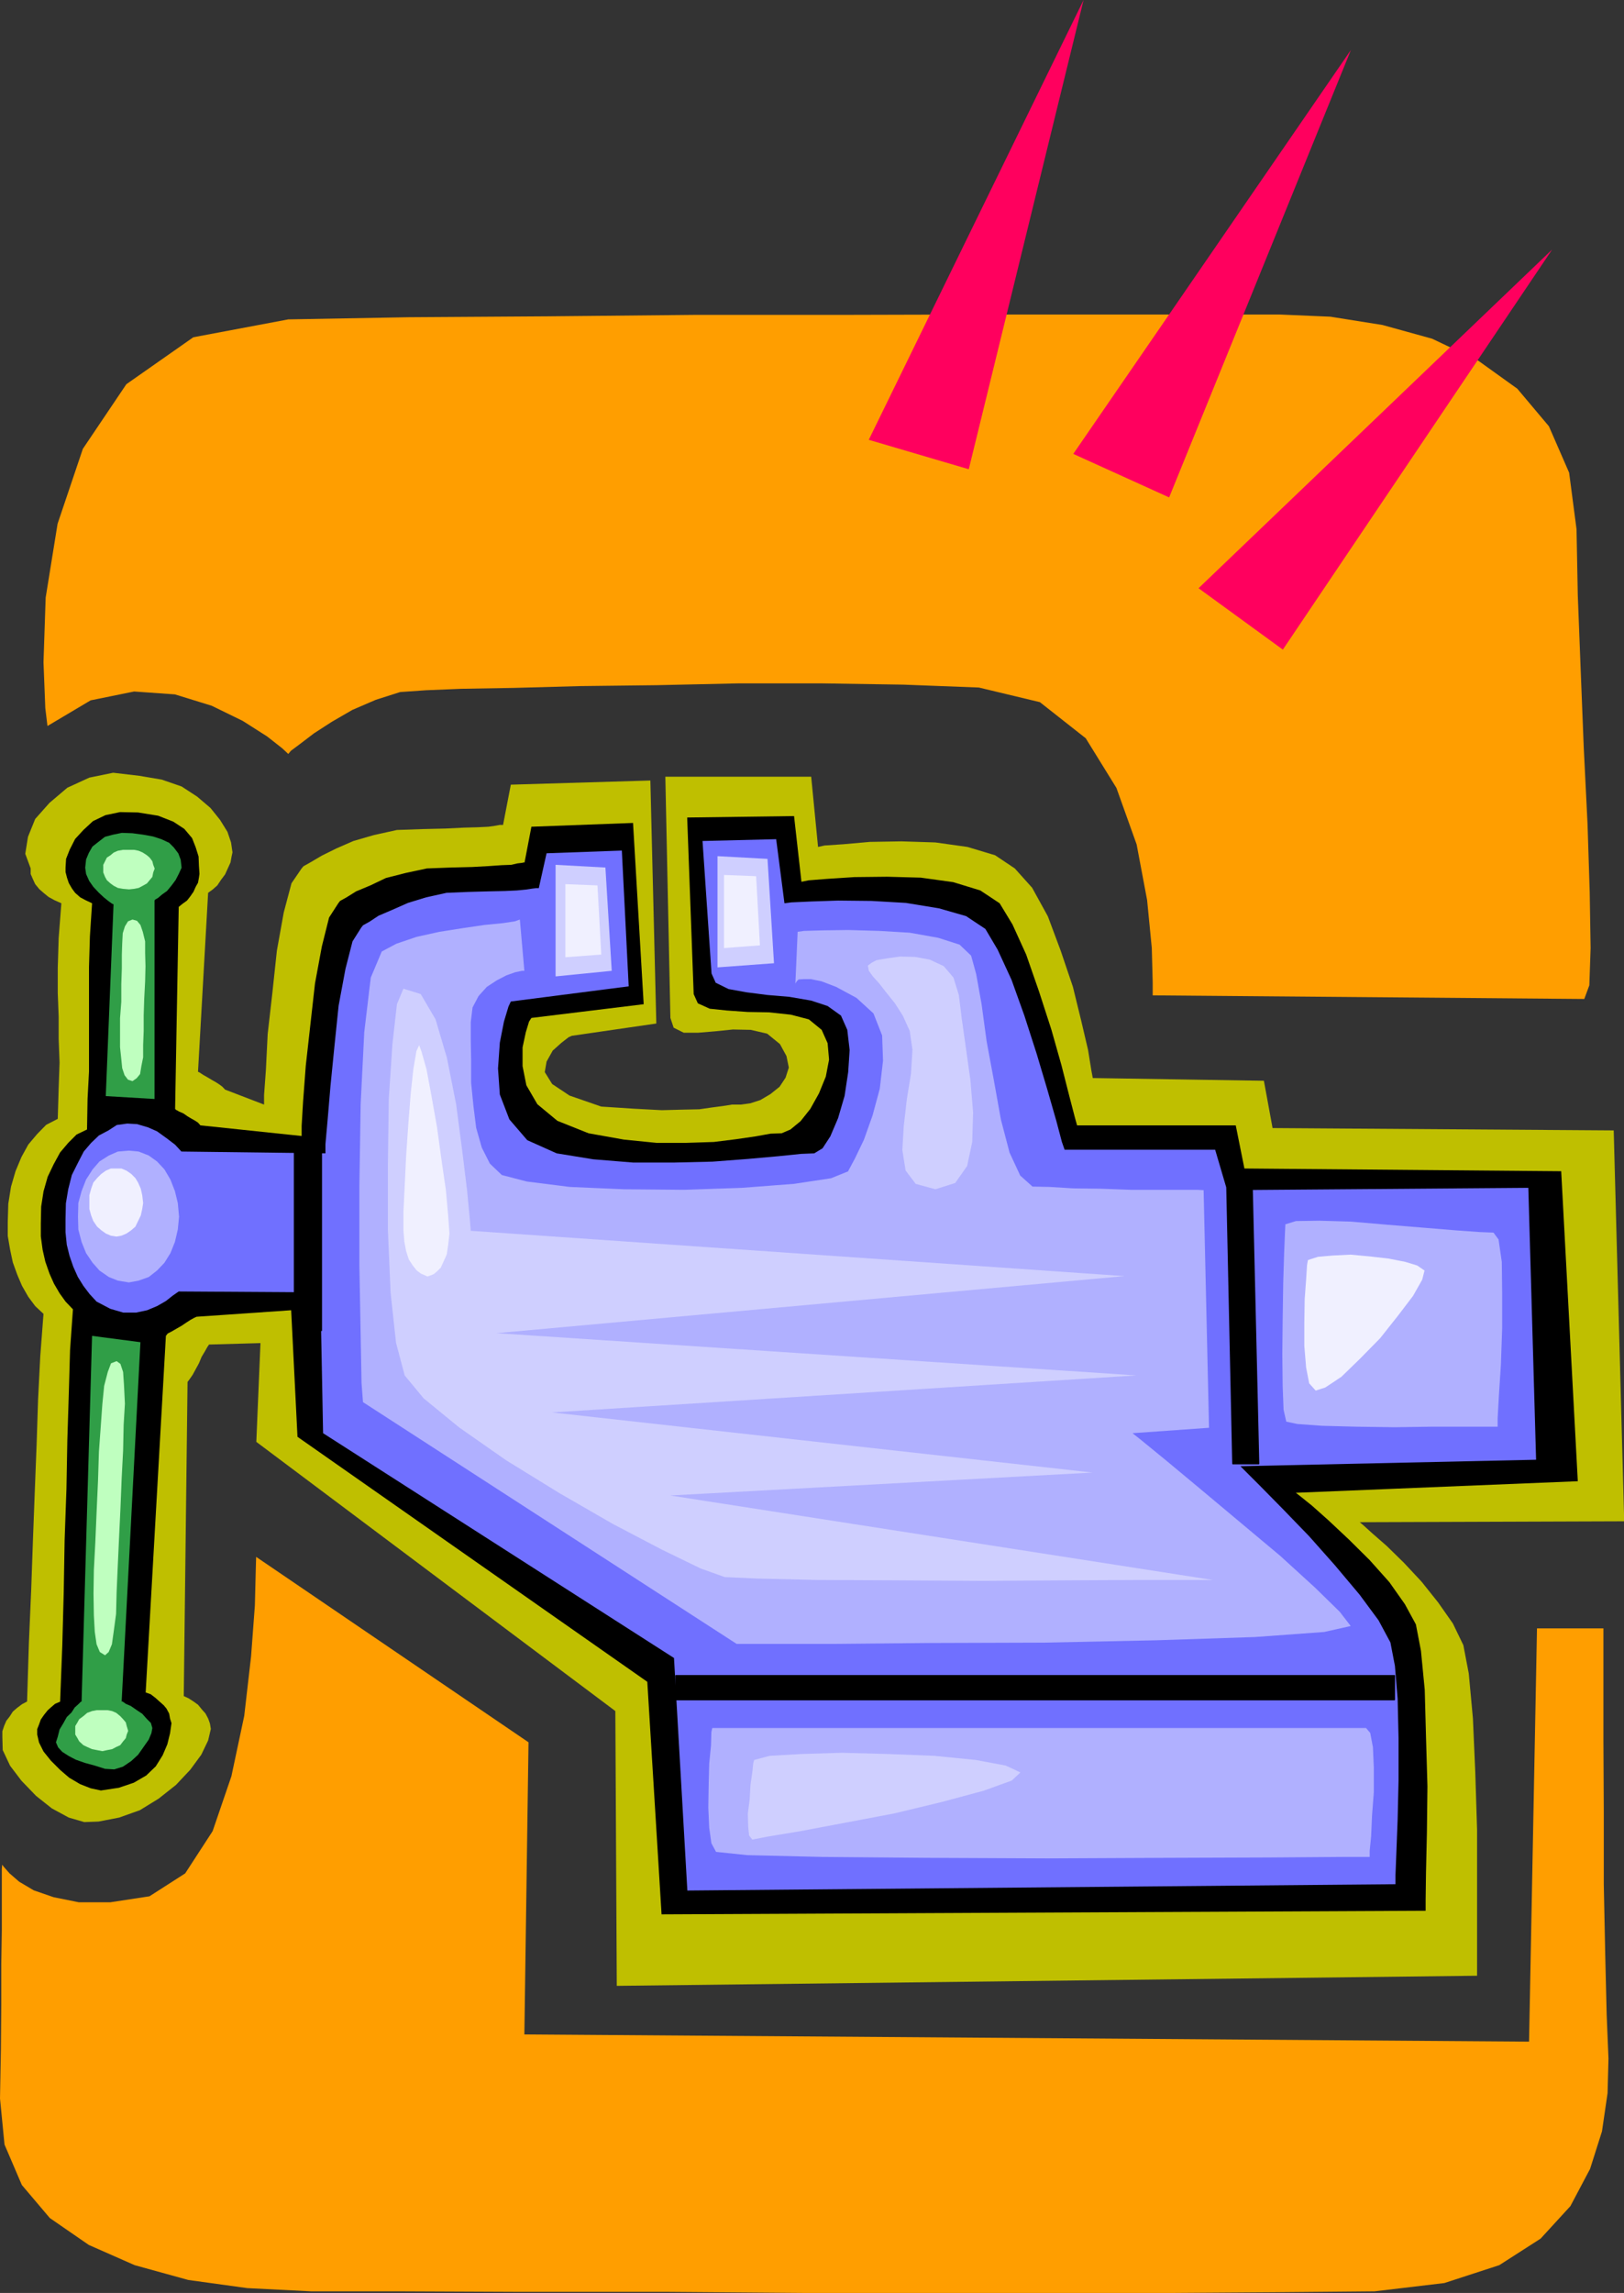
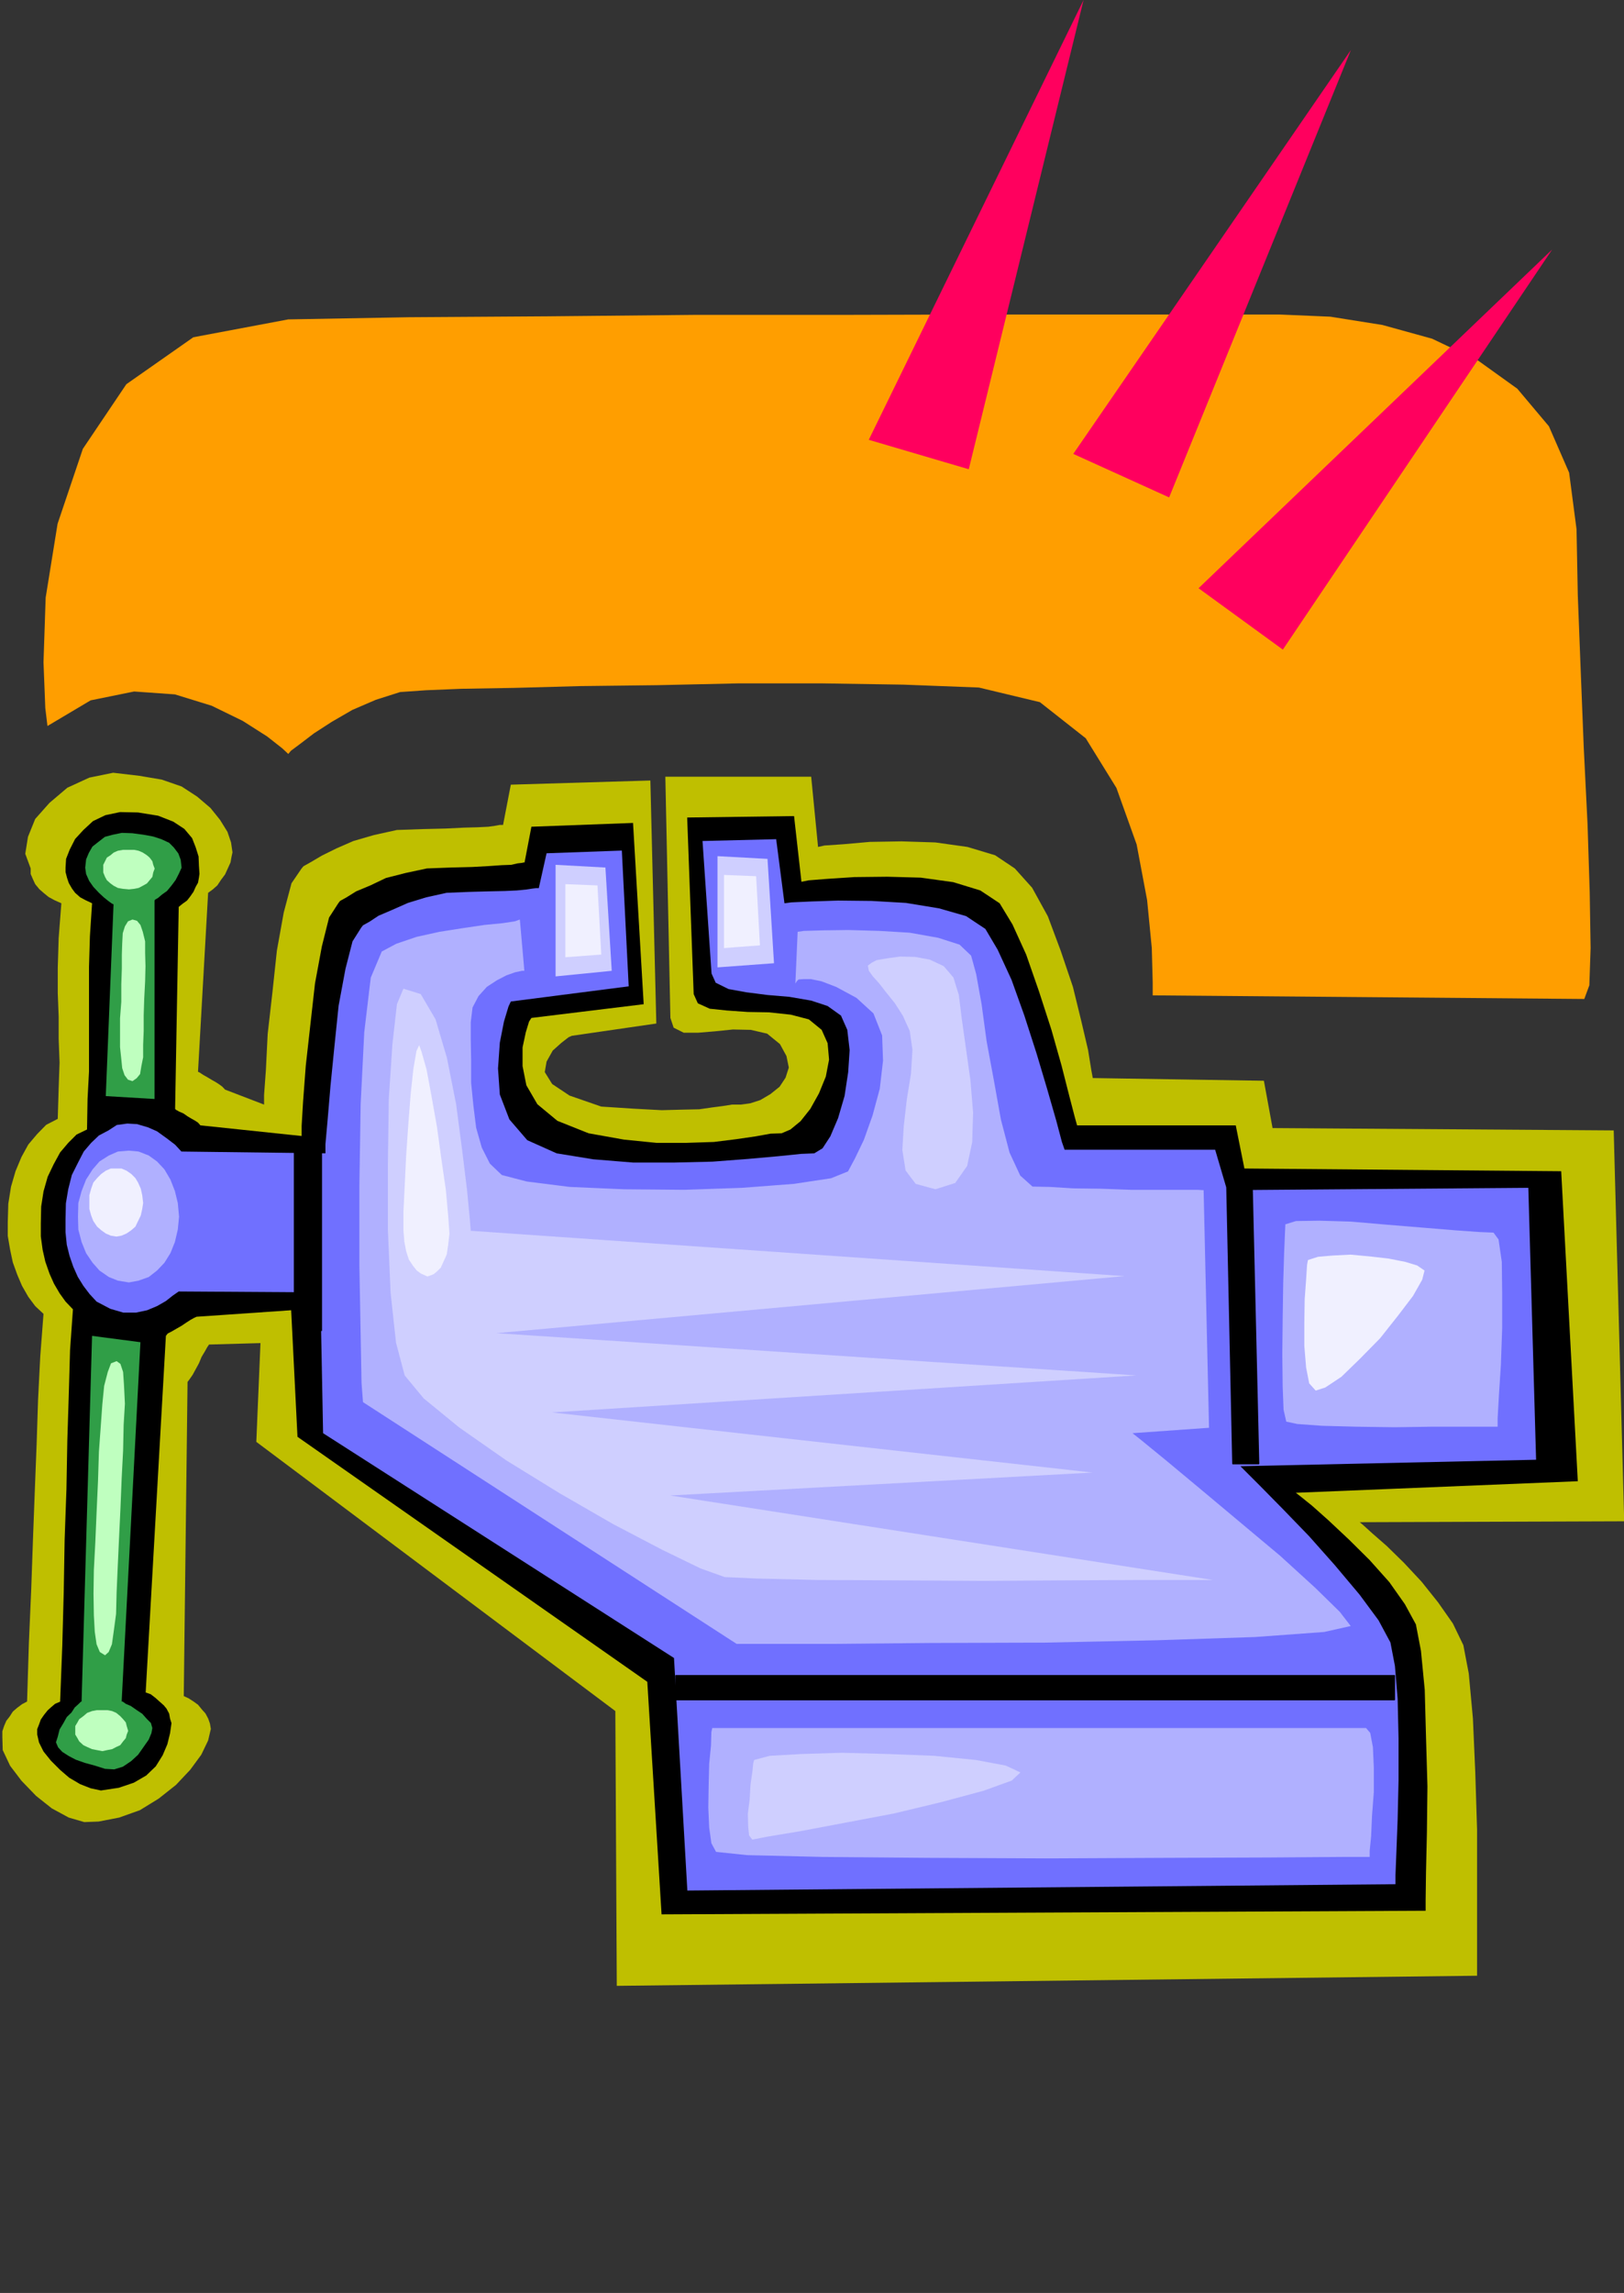
<svg xmlns="http://www.w3.org/2000/svg" version="1.2" width="89.97mm" height="480" viewBox="0 0 8997 12700" preserveAspectRatio="xMidYMid" fill-rule="evenodd" stroke-width="28.222" stroke-linejoin="round" xml:space="preserve">
  <rect x="0" y="0" width="8997" height="12700" fill="#333333" stroke="none" />
  <defs class="ClipPathGroup">
    <clipPath id="a" clipPathUnits="userSpaceOnUse">
      <path d="M0 0h8997v12700H0z" />
    </clipPath>
  </defs>
  <g class="SlideGroup">
    <g class="Slide" clip-path="url(#a)">
      <g class="Page">
        <g class="com.sun.star.drawing.PolyPolygonShape">
          <path class="BoundingBox" fill="none" d="M12 4280h8987v6720H12z" />
          <path fill="#BFBF00" d="m1671 4810 10-12 41-23 61-36 81-40 94-41 114-33 127-28 144-5 127-3 101-5 74-2 61-3 35-5 28-5h18l43-223 773-23 33 1346-468 68-18 8-40 31-48 43-34 61-10 58 41 66 96 64 176 61 185 12 150 8 114-3 94-2 69-10 61-8 51-8h50l51-7 56-18 56-33 51-41 33-50 18-56-13-64-36-66-71-58-91-21-99-2-97 10-96 8h-79l-56-28-18-54-28-1336h808l38 389 36-8 104-7 147-13 175-3 188 6 178 25 153 46 109 73 96 107 87 158 71 190 68 201 46 188 38 162 18 112 8 43 948 15 48 262 1890 13 58 2165-1465 5 18 15 53 48 79 69 96 94 97 104 91 114 82 117 58 120 30 157 23 249 13 297 10 318v810l-4766 56-8-1522-1989-1491 23-547-285 8-10 15-13 23-18 30-15 36-18 33-17 31-18 26-10 13-21 1740 26 12 28 18 25 18 23 28 18 20 15 28 10 28 5 30-15 64-38 79-61 83-79 84-96 76-104 64-115 41-114 22-79 3-86-25-94-51-87-69-81-84-63-83-41-87-2-73v-31l10-30 12-28 18-23 18-28 23-20 28-21 28-15 10-323 13-299 10-285 10-264 10-256 8-247 12-237 18-236-46-43-38-51-35-61-26-61-25-69-15-71-13-76v-76l3-102 15-94 25-86 33-79 38-69 49-58 50-51 64-33 5-170 5-142-5-132v-122l-5-132v-137l5-166 15-193-38-17-33-18-28-23-23-20-23-28-12-26-13-30v-31l-30-81 15-94 40-99 79-89 99-84 122-56 132-27 145 17 124 21 110 38 86 56 74 63 53 66 41 66 20 59 8 55-5 23-6 33-15 33-15 33-23 31-20 30-26 23-25 18-56 991 10 5 18 12 23 13 25 15 23 13 20 13 16 12 15 16 216 83v-53l10-137 10-201 26-228 25-234 38-211 43-162 56-82Z" />
        </g>
        <g class="com.sun.star.drawing.PolyPolygonShape">
          <path class="BoundingBox" fill="none" d="M206 4498h8536v6106H206z" />
          <path d="m1874 5003 10-13 36-20 53-33 79-33 86-41 110-28 117-25 132-5 119-3 91-5 72-5 53-2 35-8 26-3 7-2h6l38-198 563-21 59 1004-622 76-13 20-18 59-18 84v104l21 106 61 105 111 92 173 69 196 35 180 18h165l153-5 121-15 110-16 83-15 61-2 49-21 56-46 54-68 48-86 38-93 18-94-8-91-33-74-71-58-100-26-122-13-117-2-114-8-96-10-66-30-23-51-36-978 592-8 41 364 39-8 101-8 153-10 183-2 185 5 180 25 150 46 107 71 71 117 76 167 71 204 69 213 56 198 43 169 31 119 12 43h879l48 239 1755 15 92 1717-1562 64 23 18 66 53 91 81 114 107 115 114 109 122 86 122 61 112 28 146 21 216 7 259 8 276-3 257-5 221-2 150v61l-4233 20-79-1288-1938-1357-35-701-524 36-15 7-18 10-25 16-25 17-28 16-26 15-23 12-10 13-112 1975 28 10 26 20 20 18 26 23 15 18 15 28 5 28 8 25-8 56-15 61-26 61-38 61-53 51-69 40-83 28-99 15-56-12-59-23-61-36-50-43-51-51-41-51-25-50-10-44v-30l10-25 10-28 18-26 20-25 20-18 21-18 28-12 12-310 8-298 5-290 10-279 5-272 8-254 7-244 16-226-41-43-33-46-31-53-25-56-23-66-15-66-10-74v-71l2-94 13-84 23-81 33-69 36-66 45-53 46-46 58-28 3-170 8-151v-579l5-170 12-183-38-18-28-15-28-25-17-23-18-31-10-30-8-31v-25l3-48 20-51 30-59 46-50 53-49 69-33 81-17 99 2 112 18 84 33 61 40 43 51 20 51 16 51 2 51 3 45-3 21-5 28-13 23-12 27-18 26-18 23-25 18-21 17-20 1119 5 5 18 10 23 10 23 16 20 12 23 13 15 10 13 15 561 59v-56l8-135 15-199 25-223 26-232 38-205 40-160 51-79Z" />
        </g>
        <g class="com.sun.star.drawing.PolyPolygonShape">
          <path class="BoundingBox" fill="none" d="M363 4648h8148v5824H363z" />
          <path fill="#7070FF" d="m2001 5138 10-13 36-20 50-33 77-33 86-38 101-31 113-25 122-5 109-3 92-2 66-3 51-5 33-5 23-3h15l43-193 417-15 38 752-653 84-13 28-25 83-23 117-10 143 10 144 53 138 99 115 163 73 203 33 221 18h224l215-5 196-15 168-15 127-13 73-3 46-28 43-66 43-101 36-123 20-132 8-122-13-112-35-79-74-53-91-30-122-21-120-10-117-15-99-18-71-35-23-51-50-734 408-10 46 355 38-5 110-5 149-5 186 2 190 11 183 30 150 43 107 71 68 115 77 167 71 198 68 211 59 198 50 174 31 117 15 43h834l66 224 1669-13 43 1506-1638 36 30 30 84 84 122 124 145 150 142 160 137 163 105 142 66 123 25 130 15 182 5 219v234l-5 215-7 183-5 127v49l-3923 35-74-1288-1944-1245-15-780-785-5-33 23-38 30-49 28-55 23-61 13h-71l-72-21-76-40-38-41-35-46-31-50-25-56-21-61-15-61-7-69v-71l2-89 13-78 20-79 33-66 33-64 41-48 43-41 53-28 46-30 58-8 54 3 61 18 50 22 54 39 46 35 35 38 798 10v-50l12-135 16-189 22-221 23-223 38-204 39-152 48-76Z" />
        </g>
        <g class="com.sun.star.drawing.PolyPolygonShape">
          <path class="BoundingBox" fill="none" d="M431 6373h562v731H431z" />
          <path fill="#B0B0FF" d="m714 6373 54 5 56 22 46 33 41 44 33 56 25 64 16 66 7 76-7 71-16 69-25 62-33 53-41 43-46 36-56 20-54 10-61-10-50-20-52-36-38-43-36-53-25-62-18-69-2-71 2-76 18-66 25-64 36-56 38-44 52-33 50-22 61-5Z" />
        </g>
        <g class="com.sun.star.drawing.PolyPolygonShape">
          <path class="BoundingBox" fill="none" d="M495 6472h299v378H495z" />
          <path fill="#F0F0FF" d="M645 6472h28l28 12 26 18 23 23 15 25 15 34 8 36 5 43-5 33-8 36-15 31-15 31-23 20-26 18-28 12-28 5-31-5-28-12-25-18-23-20-21-31-12-31-10-36v-76l10-36 12-34 21-25 23-23 25-18 28-12h31Z" />
        </g>
        <g class="com.sun.star.drawing.PolyPolygonShape">
          <path class="BoundingBox" fill="none" d="M310 7399h535v2402H310z" />
          <path fill="#309E47" d="m510 7399 268 35-104 1990h5l18 13 28 12 33 23 30 20 25 28 23 23 8 28-5 28-15 36-28 40-31 44-38 35-46 31-48 15-51-3-57-18-55-15-51-18-38-20-36-23-23-25-12-28 10-31 10-40 20-33 20-36 26-25 18-28 20-18 13-13 5-2 58-2025Z" />
        </g>
        <g class="com.sun.star.drawing.PolyPolygonShape">
          <path class="BoundingBox" fill="none" d="M472 4613h535v1475H472z" />
          <path fill="#309E47" d="m586 6071 43-1062-10-5-18-13-25-20-28-26-31-33-23-33-17-38-5-35 5-46 15-36 20-35 33-26 36-28 45-12 49-10 58 2 60 8 55 10 46 15 43 20 26 26 25 33 13 35 5 44-15 33-18 35-23 31-25 30-28 20-21 18-17 10-3 5v1099l-270-16Z" />
        </g>
        <g class="com.sun.star.drawing.PolyPolygonShape">
          <path class="BoundingBox" fill="none" d="M572 4707h286v220H572z" />
          <path fill="#BFFFBF" d="M715 4707h28l25 5 23 10 23 15 15 13 15 20 5 20 8 21-8 21-5 25-15 18-15 18-23 13-23 12-25 5-28 3-34-3-28-5-23-12-18-13-20-18-10-18-10-25v-42l10-20 10-20 20-13 18-15 23-10 28-5h34Z" />
        </g>
        <g class="com.sun.star.drawing.PolyPolygonShape">
          <path class="BoundingBox" fill="none" d="M417 9472h294v229H417z" />
          <path fill="#BFFFBF" d="M567 9472h28l26 5 23 10 22 18 16 17 15 18 5 20 8 27-8 20-5 20-15 18-16 21-22 10-23 12-26 5-28 6-31-6-26-5-27-12-21-10-23-21-10-18-12-20v-47l12-20 10-18 23-17 21-18 27-10 26-5h31Z" />
        </g>
        <g class="com.sun.star.drawing.PolyPolygonShape">
          <path class="BoundingBox" fill="none" d="M3078 4790h312v620h-312z" />
          <path fill="#CFCFFF" d="M3078 4790v618l311-31-35-572-276-15Z" />
        </g>
        <g class="com.sun.star.drawing.PolyPolygonShape">
          <path class="BoundingBox" fill="none" d="M3132 4897h201v406h-201z" />
          <path fill="#F0F0FF" d="M3132 4897v405l199-15-21-383-178-7Z" />
        </g>
        <g class="com.sun.star.drawing.PolyPolygonShape">
          <path class="BoundingBox" fill="none" d="M3975 4742h314v618h-314z" />
          <path fill="#CFCFFF" d="M3975 4742v616l313-23-36-578-277-15Z" />
        </g>
        <g class="com.sun.star.drawing.PolyPolygonShape">
          <path class="BoundingBox" fill="none" d="M1991 5093h5493v4013H1991z" />
          <path fill="#B0B0FF" d="m2880 5093 25 284h-13l-38 8-48 17-54 28-55 36-46 51-33 63-10 81v97l2 114v125l13 130 15 120 31 109 45 89 66 63 138 36 238 30 300 13 335 3 320-11 287-22 206-31 94-38 38-71 50-104 48-135 40-148 18-155-5-140-48-122-94-86-113-61-81-31-59-12h-40l-28 2-10 10-8 13v8l13-295 35-5 102-3 142-2 174 5 168 10 157 28 119 38 64 61 28 102 30 167 28 206 41 221 38 212 48 183 59 127 68 61 94 2 132 8 153 2 165 6h368l36 2 30 1316-424 30 48 38 137 112 191 159 221 185 221 185 193 176 137 134 61 79-147 33-384 28-546 18-622 13-630 2-545 5h-528L2011 7766l-8-105-5-269-7-383v-442l7-450 20-400 36-302 61-145 81-43 112-38 127-28 127-20 122-18 102-10 66-10 28-10Z" />
        </g>
        <g class="com.sun.star.drawing.PolyPolygonShape">
          <path class="BoundingBox" fill="none" d="M6793 6575h185v1537h-185z" />
          <path d="M6797 6579h140l36 1528h-143l-33-1528Z" />
          <path fill="none" stroke="#000" stroke-width="7" stroke-linejoin="miter" d="M6797 6579h140l36 1528h-143l-33-1528Z" />
        </g>
        <g class="com.sun.star.drawing.PolyPolygonShape">
          <path class="BoundingBox" fill="none" d="M3740 9277h3990v142H3740z" />
          <path d="M3744 9281h3981v133H3744v-133Z" />
          <path fill="none" stroke="#000" stroke-width="7" stroke-linejoin="miter" d="M3744 9281h3981v133H3744v-133Z" />
        </g>
        <g class="com.sun.star.drawing.PolyPolygonShape">
          <path class="BoundingBox" fill="none" d="M1628 6327h157v1046h-157z" />
          <path d="M1628 6327h156v1045h-156V6327Z" />
        </g>
        <g class="com.sun.star.drawing.PolyPolygonShape">
-           <path class="BoundingBox" fill="none" d="M7104 6761h1219v1145H7104z" />
+           <path class="BoundingBox" fill="none" d="M7104 6761h1219v1145z" />
          <path fill="#B0B0FF" d="m7121 6781-2 43-5 119-5 165-3 199-2 194 2 177 5 130 15 66 61 13 137 10 189 5 214 3 206-3h364v-48l7-125 11-170 7-201v-199l-2-170-18-124-28-38-76-3-140-10-181-15-196-16-198-17-174-5-129 2-59 18Z" />
        </g>
        <g class="com.sun.star.drawing.PolyPolygonShape">
          <path class="BoundingBox" fill="none" d="M3924 9571h3688v723H3924z" />
          <path fill="#B0B0FF" d="m3946 9571-5 22-2 74-10 102-3 119-2 123 5 112 12 86 26 48 172 18 420 10 580 5 663 3 655-3 572-2 407-3h152v-33l8-81 5-114 10-131v-135l-5-114-15-79-23-27H3946Z" />
        </g>
        <g class="com.sun.star.drawing.PolyPolygonShape">
          <path class="BoundingBox" fill="none" d="M2149 5476h4571v3281H2149z" />
          <path fill="#CFCFFF" d="m2235 5476-36 86-25 221-20 302-5 358v371l15 347 30 276 48 181 105 127 198 162 259 181 297 183 295 170 271 142 214 104 134 48 176 8 336 8 434 2 485 3 470-3 409-2h394l-3006-468 2340-127-2995-333 3237-205-3545-234 3479-316-3621-251-5-64-15-157-28-229-33-251-51-257-63-213-82-140-96-30Z" />
        </g>
        <g class="com.sun.star.drawing.PolyPolygonShape">
          <path class="BoundingBox" fill="none" d="M7226 6949h667v754h-667z" />
          <path fill="#F0F0FF" d="m7246 6979-5 28-5 79-8 110-2 129v130l10 120 17 87 36 40 53-17 89-59 102-99 113-115 99-125 83-109 51-90 13-51-41-28-66-20-91-18-104-12-108-10-99 5-81 7-56 18Z" />
        </g>
        <g class="com.sun.star.drawing.PolyPolygonShape">
          <path class="BoundingBox" fill="none" d="M4143 9708h1511v483H4143z" />
          <path fill="#CFCFFF" d="m4178 9748-5 18-5 48-10 69-5 85-10 78 2 71 5 49 18 23 81-16 181-30 244-46 280-53 266-64 230-62 155-56 48-45-81-38-165-31-230-23-254-10-259-7-227 7-173 10-86 23Z" />
        </g>
        <g class="com.sun.star.drawing.PolyPolygonShape">
          <path class="BoundingBox" fill="none" d="M4808 5298h584v1290h-584z" />
          <path fill="#CFCFFF" d="m4828 5333 28-15 58-10 72-10 84 2 81 15 77 36 54 63 30 97 16 130 23 163 25 178 15 180-5 164-28 132-66 94-110 35-109-30-56-74-18-114 8-133 17-148 23-142 8-132-15-104-38-84-44-69-49-61-38-49-36-40-22-31-5-28 20-15Z" />
        </g>
        <g class="com.sun.star.drawing.PolyPolygonShape">
          <path class="BoundingBox" fill="none" d="M2234 5789h257v1282h-257z" />
          <path fill="#F0F0FF" d="m2322 5789 13 35 28 99 27 145 31 175 24 175 25 172 13 144 7 99-7 61-8 54-18 40-15 33-21 21-18 15-20 8-15 5-18-8-18-8-23-17-21-26-23-35-15-46-10-53-5-64v-101l7-143 8-168 12-173 13-168 15-139 17-99 15-33Z" />
        </g>
        <g class="com.sun.star.drawing.PolyPolygonShape">
-           <path class="BoundingBox" fill="none" d="M4011 4846h200v406h-200z" />
          <path fill="#F0F0FF" d="M4011 4846v405l199-15-21-383-178-7Z" />
        </g>
        <g class="com.sun.star.drawing.PolyPolygonShape">
          <path class="BoundingBox" fill="none" d="M518 7539h175v1630H518z" />
          <path fill="#BFFFBF" d="m646 7539 21 15 15 45 5 74 5 102-7 117-3 142-8 155-7 173-8 168-7 153-6 137-3 119-13 97-10 71-18 43-20 18-29-18-18-43-10-69-5-91-2-120 2-132 8-152 7-165 8-177 5-160 10-139 9-125 10-101 20-77 18-48 31-12Z" />
        </g>
        <g class="com.sun.star.drawing.PolyPolygonShape">
          <path class="BoundingBox" fill="none" d="M665 5092h142v897H665z" />
          <path fill="#BFFFBF" d="m734 5093 25 7 19 23 13 38 13 53v64l2 74-2 83-5 97-3 92v87l-3 76v69l-10 50-7 43-19 23-23 16-25-8-19-25-13-39-5-50-7-66v-160l7-92v-97l3-87v-76l2-61 3-58 12-38 17-28 25-10Z" />
        </g>
        <g class="com.sun.star.drawing.PolyPolygonShape">
          <path class="BoundingBox" fill="none" d="M241 1742h8572v3792H241z" />
          <path fill="#FF9E00" d="m263 4021-12-99-10-254 12-358 66-409 140-415 241-358 371-260 526-99 668-12 768-5 815-8h823l775-2h1642l282 12 289 46 275 76 256 122 216 155 175 208 112 257 41 313 7 366 16 414 17 429 21 424 12 377 5 310-7 206-28 76-2391-20v-71l-5-191-26-266-58-308-112-313-170-275-254-200-338-81-419-16-452-7h-460l-452 10-424 5-366 10-295 5-194 8-144 10-135 43-130 56-114 66-99 64-76 58-51 38-15 18-33-31-84-66-135-86-172-84-204-63-226-16-241 49-239 142Z" />
        </g>
        <g class="com.sun.star.drawing.PolyPolygonShape">
          <path class="BoundingBox" fill="none" d="M0 8623h8912v4080H0z" />
-           <path fill="#FF9E00" d="m12 10328 10 13 31 35 53 46 81 48 110 38 139 28h176l216-33 198-127 152-234 104-304 71-334 38-330 21-282 5-198 2-71 1509 1027-23 1618 5566 40 44-2289h368v626l2 386v406l8 389 8 332 10 244-5 191-31 212-66 208-109 206-165 180-229 147-304 99-387 46-551 5-724 5H4595l-892-7h-818l-678-3h-483l-355-18-326-45-297-82-254-112-216-149-155-183-96-224-25-255 5-274 2-246v-224l3-185v-341l2-25Z" />
        </g>
        <g class="com.sun.star.drawing.PolyPolygonShape">
          <path class="BoundingBox" fill="none" d="M4813 0h1192v2600H4813z" />
          <path fill="#FF005E" d="M4813 2436 6003 0l-636 2599-554-163Z" />
        </g>
        <g class="com.sun.star.drawing.PolyPolygonShape">
          <path class="BoundingBox" fill="none" d="M5946 277h1539v2479H5946z" />
          <path fill="#FF005E" d="M5946 2514 7484 277 6477 2755l-531-241Z" />
        </g>
        <g class="com.sun.star.drawing.PolyPolygonShape">
          <path class="BoundingBox" fill="none" d="M6640 1382h1960v2217H6640z" />
          <path fill="#FF005E" d="m6640 3258 1959-1876-1492 2216-467-340Z" />
        </g>
      </g>
    </g>
  </g>
</svg>